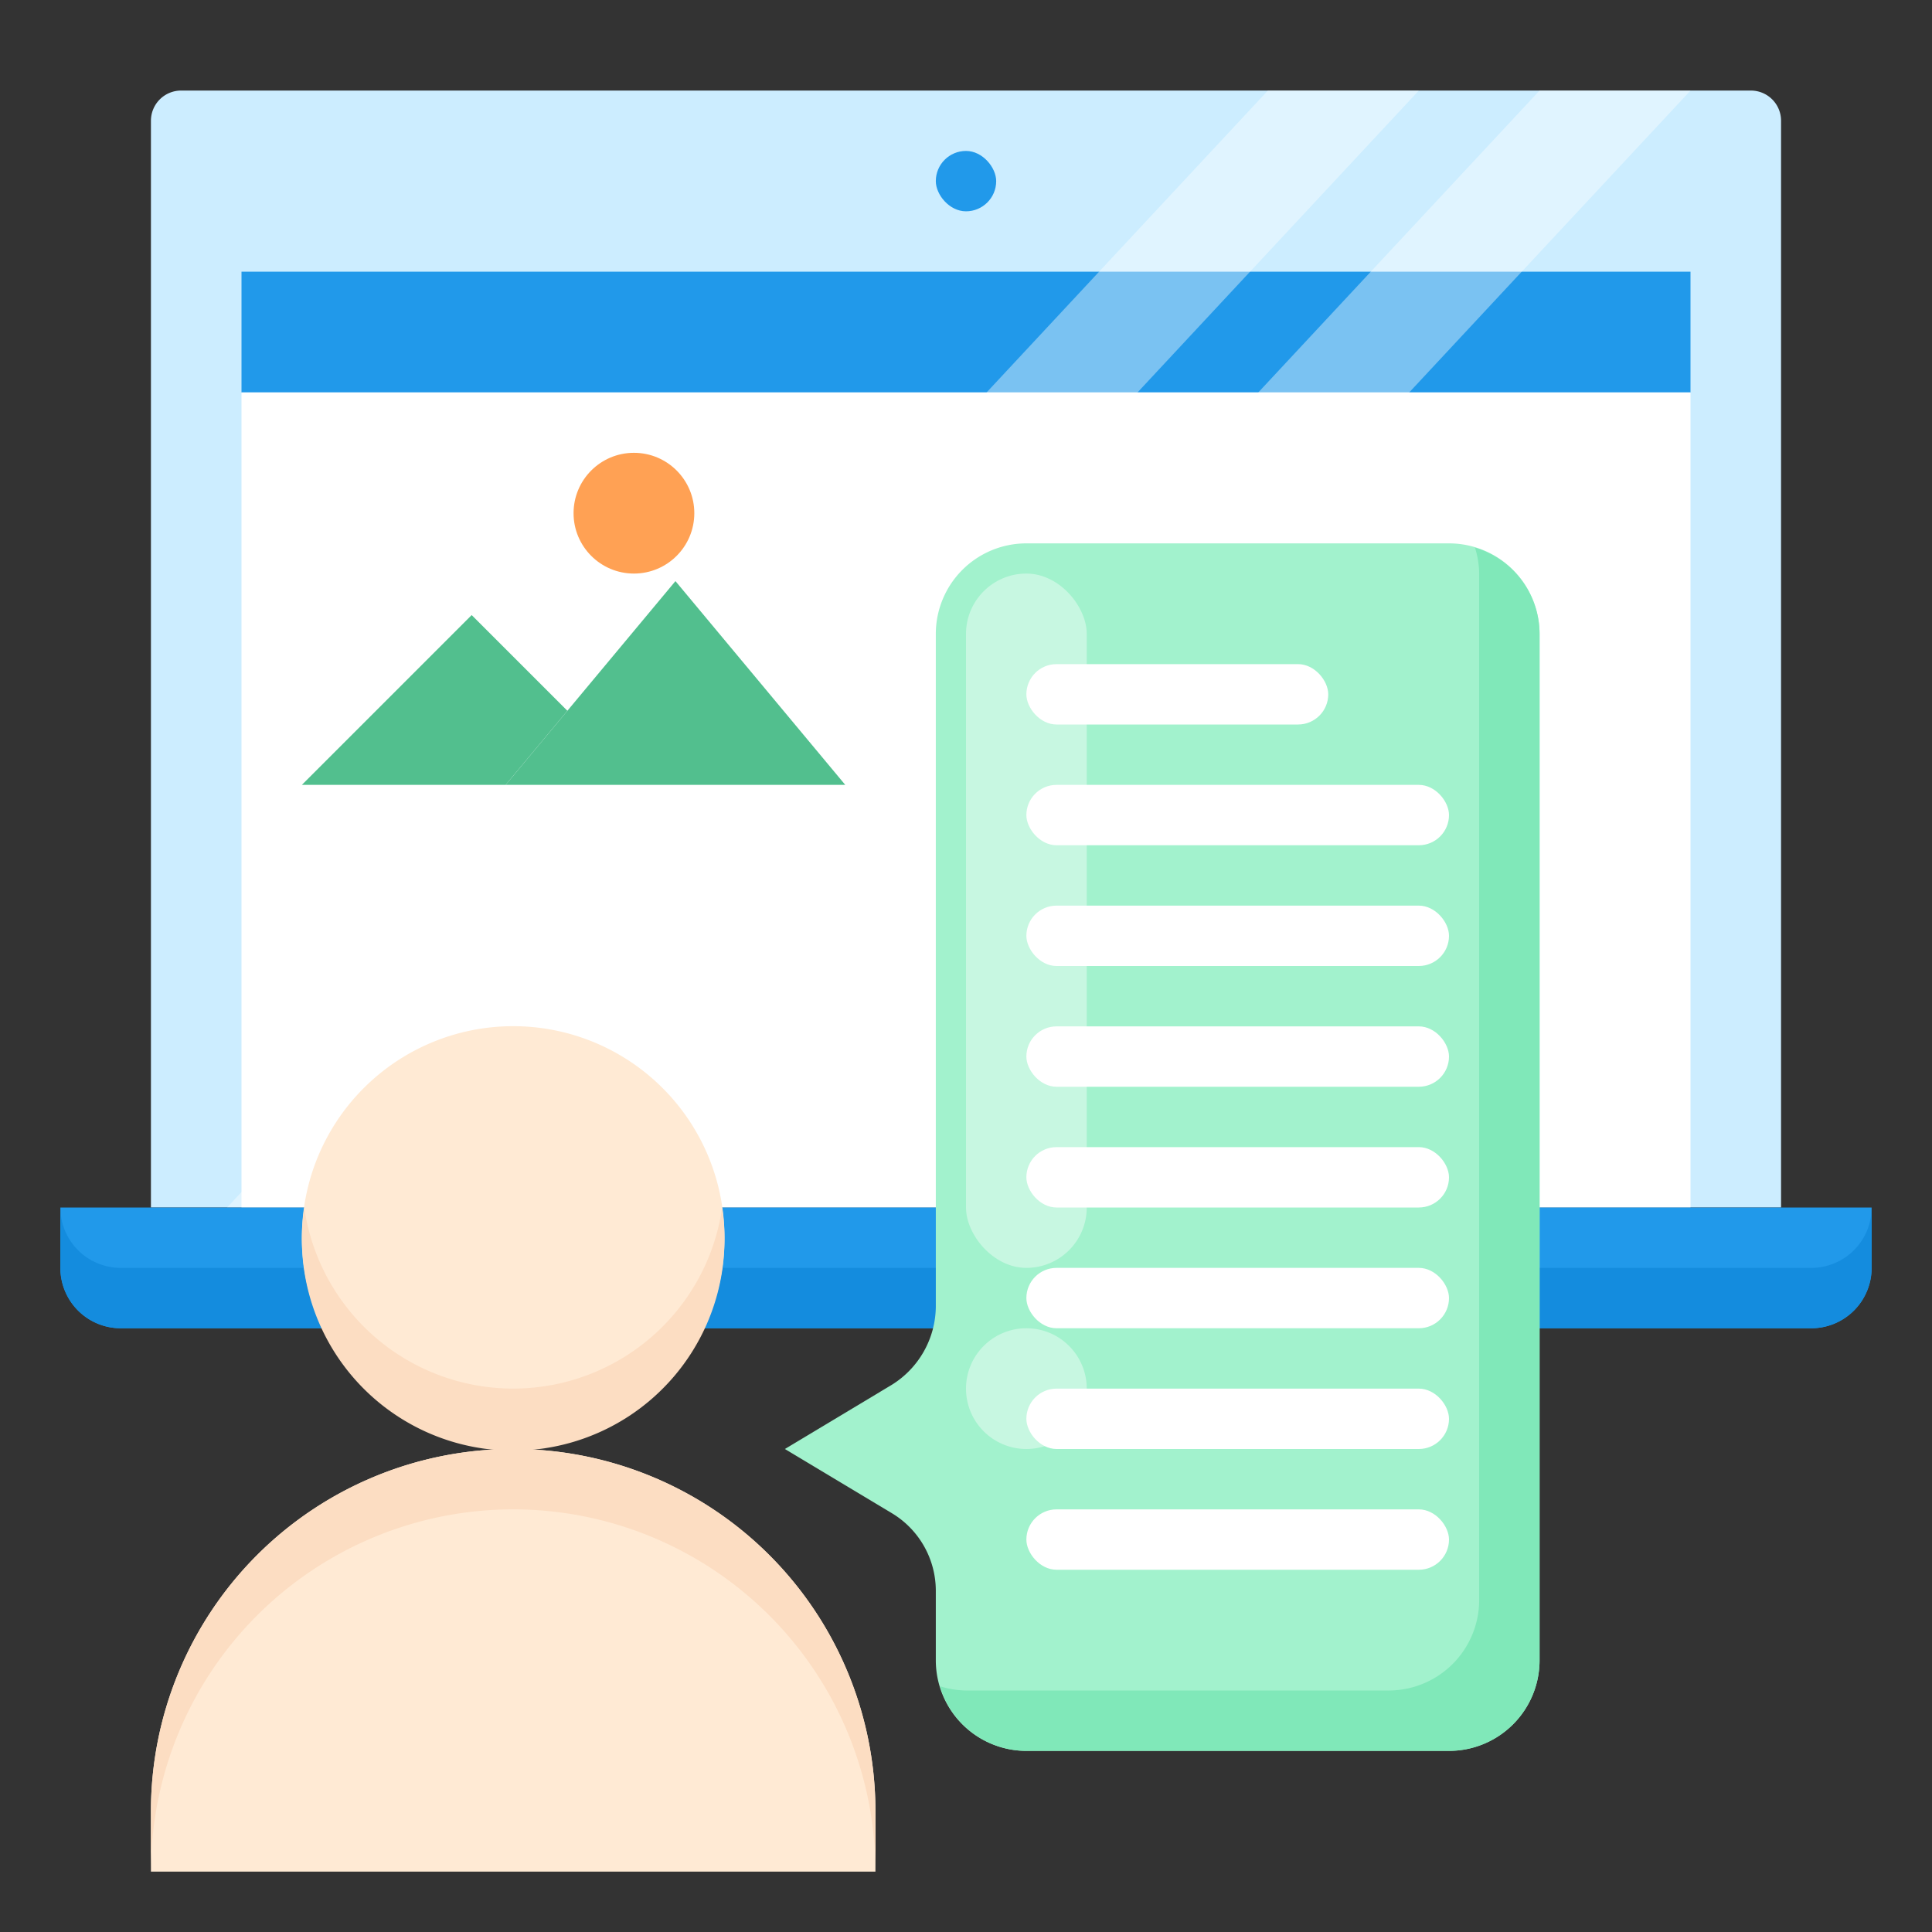
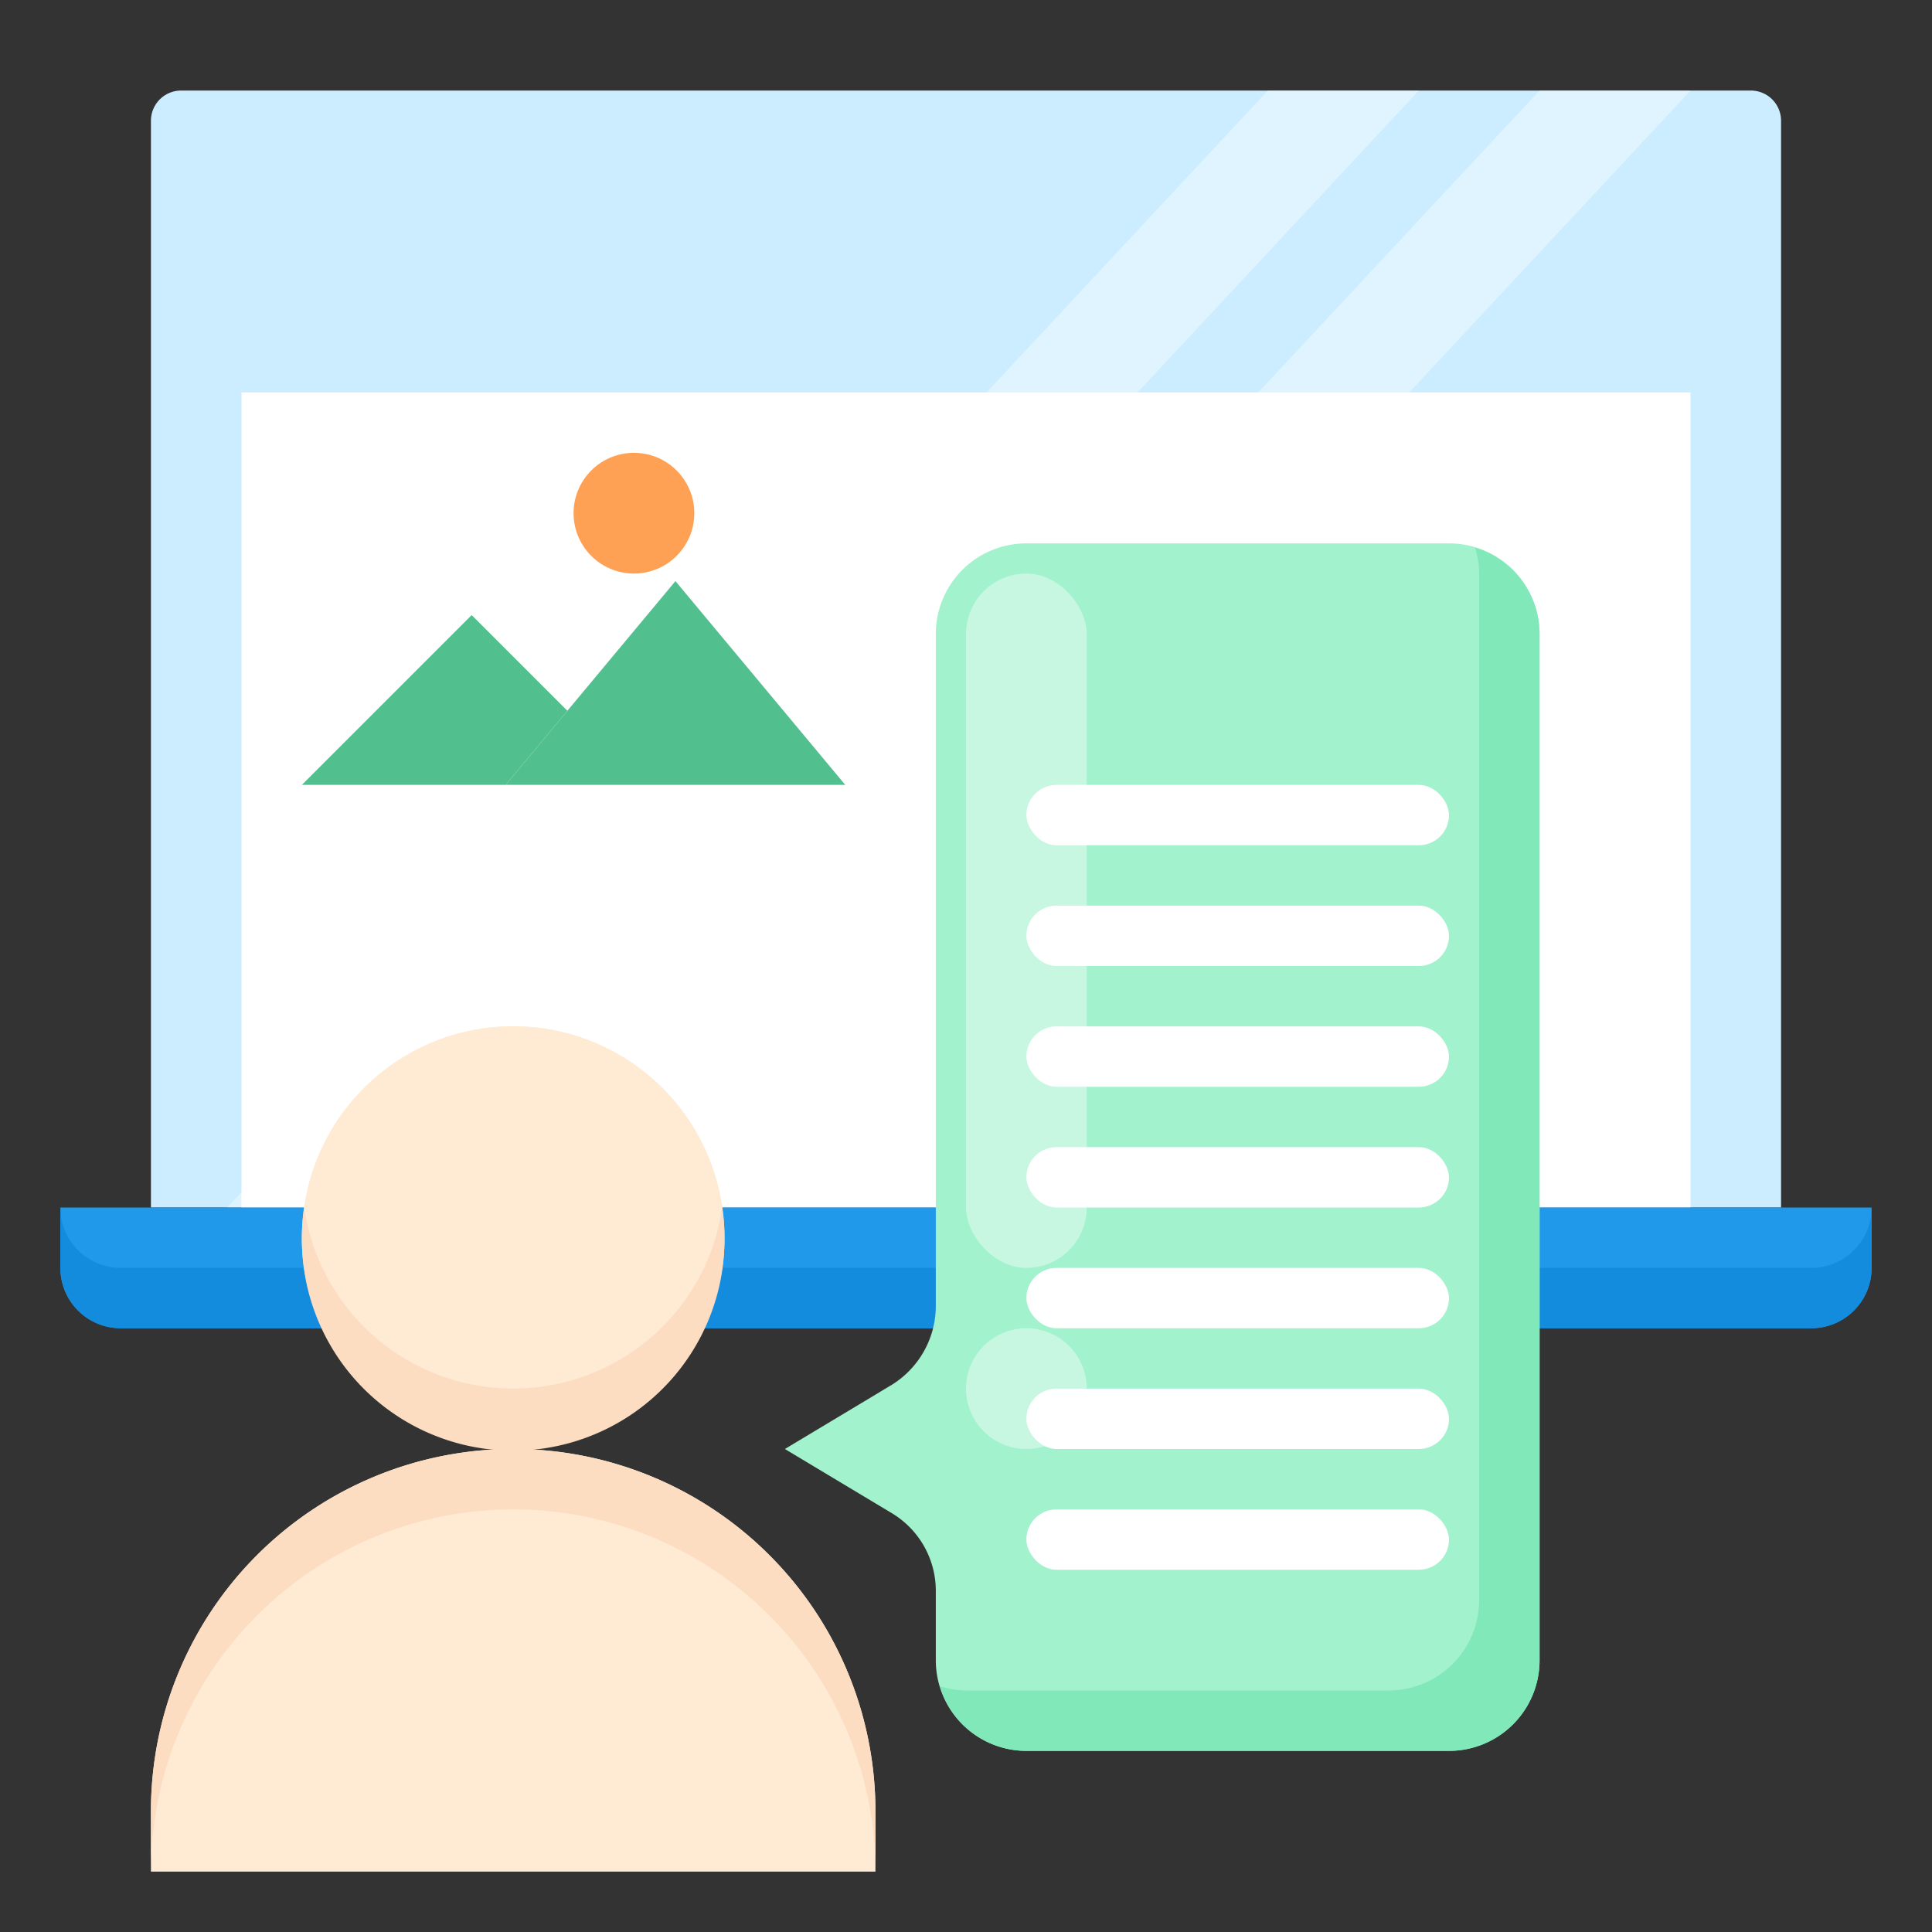
<svg xmlns="http://www.w3.org/2000/svg" id="Layer_1" height="512" viewBox="0 0 64 64" width="512" data-name="Layer 1">
  <rect x="0" y="0" width="64" height="64" fill="#333333" stroke="none" />
  <path d="m5 4v36h54v-36a1 1 0 0 0 -1-1h-52a1 1 0 0 0 -1 1z" fill="#ccedff" />
-   <path d="m8 9h48v4h-48z" fill="#2199ea" />
  <path d="m7.523 40h5l34.477-37h-5z" fill="#fff" opacity=".4" />
  <path d="m16.523 40h5l34.477-37h-5z" fill="#fff" opacity=".4" />
  <path d="m8 13h48v27h-48z" fill="#fff" />
  <path d="m4 44h56a2 2 0 0 0 2-2v-2h-60v2a2 2 0 0 0 2 2z" fill="#2199ea" />
  <path d="m60 42h-56a2 2 0 0 1 -2-2v2a2 2 0 0 0 2 2h56a2 2 0 0 0 2-2v-2a2 2 0 0 1 -2 2z" fill="#148cde" />
  <path d="m29 60a12 12 0 0 0 -24 0v2h24z" fill="#ffead4" />
  <path d="m22.375 19.25-3.58 4.295-2.045 2.455h11.25z" fill="#52bf8e" />
  <path d="m18.795 23.545-3.17-3.17-5.625 5.625h6.75z" fill="#52bf8e" />
  <path d="m48 18h-14a3 3 0 0 0 -3 3v22.3a3.081 3.081 0 0 1 -1.457 2.573l-3.543 2.127 3.543 2.126a3 3 0 0 1 1.457 2.574v2.3a3 3 0 0 0 3 3h14a3 3 0 0 0 3-3v-34a3 3 0 0 0 -3-3z" fill="#a2f2cd" />
  <path d="m22.74 45a7 7 0 1 0 -11.48 0 6.991 6.991 0 0 0 11.48 0z" fill="#ffead4" />
  <rect fill="#fff" height="23" opacity=".4" rx="2" width="4" x="32" y="19" />
  <path d="m48.86 18.14a2.983 2.983 0 0 1 .14.86v34a3 3 0 0 1 -3 3h-14a2.983 2.983 0 0 1 -.86-.14 2.99 2.99 0 0 0 2.86 2.14h14a3 3 0 0 0 3-3v-34a2.99 2.99 0 0 0 -2.14-2.86z" fill="#80e8b9" />
  <circle cx="34" cy="46" fill="#fff" opacity=".4" r="2" />
  <path d="m22.74 43a6.993 6.993 0 0 1 -12.661-2.994 7 7 0 1 0 13.842 0 6.968 6.968 0 0 1 -1.181 2.994z" fill="#fcddc2" />
  <path d="m17 48a12 12 0 0 0 -12 12v2a12 12 0 0 1 24 0v-2a12 12 0 0 0 -12-12z" fill="#fcddc2" />
  <circle cx="21" cy="17" fill="#ffa154" r="2" />
-   <rect fill="#2199ea" height="2" rx="1" width="2" x="31" y="5" />
  <g fill="#fff">
-     <rect height="2" rx="1" width="10" x="34" y="22" />
    <rect height="2" rx="1" width="14" x="34" y="26" />
    <rect height="2" rx="1" width="14" x="34" y="30" />
    <rect height="2" rx="1" width="14" x="34" y="34" />
    <rect height="2" rx="1" width="14" x="34" y="38" />
    <rect height="2" rx="1" width="14" x="34" y="42" />
    <rect height="2" rx="1" width="14" x="34" y="46" />
    <rect height="2" rx="1" width="14" x="34" y="50" />
  </g>
</svg>